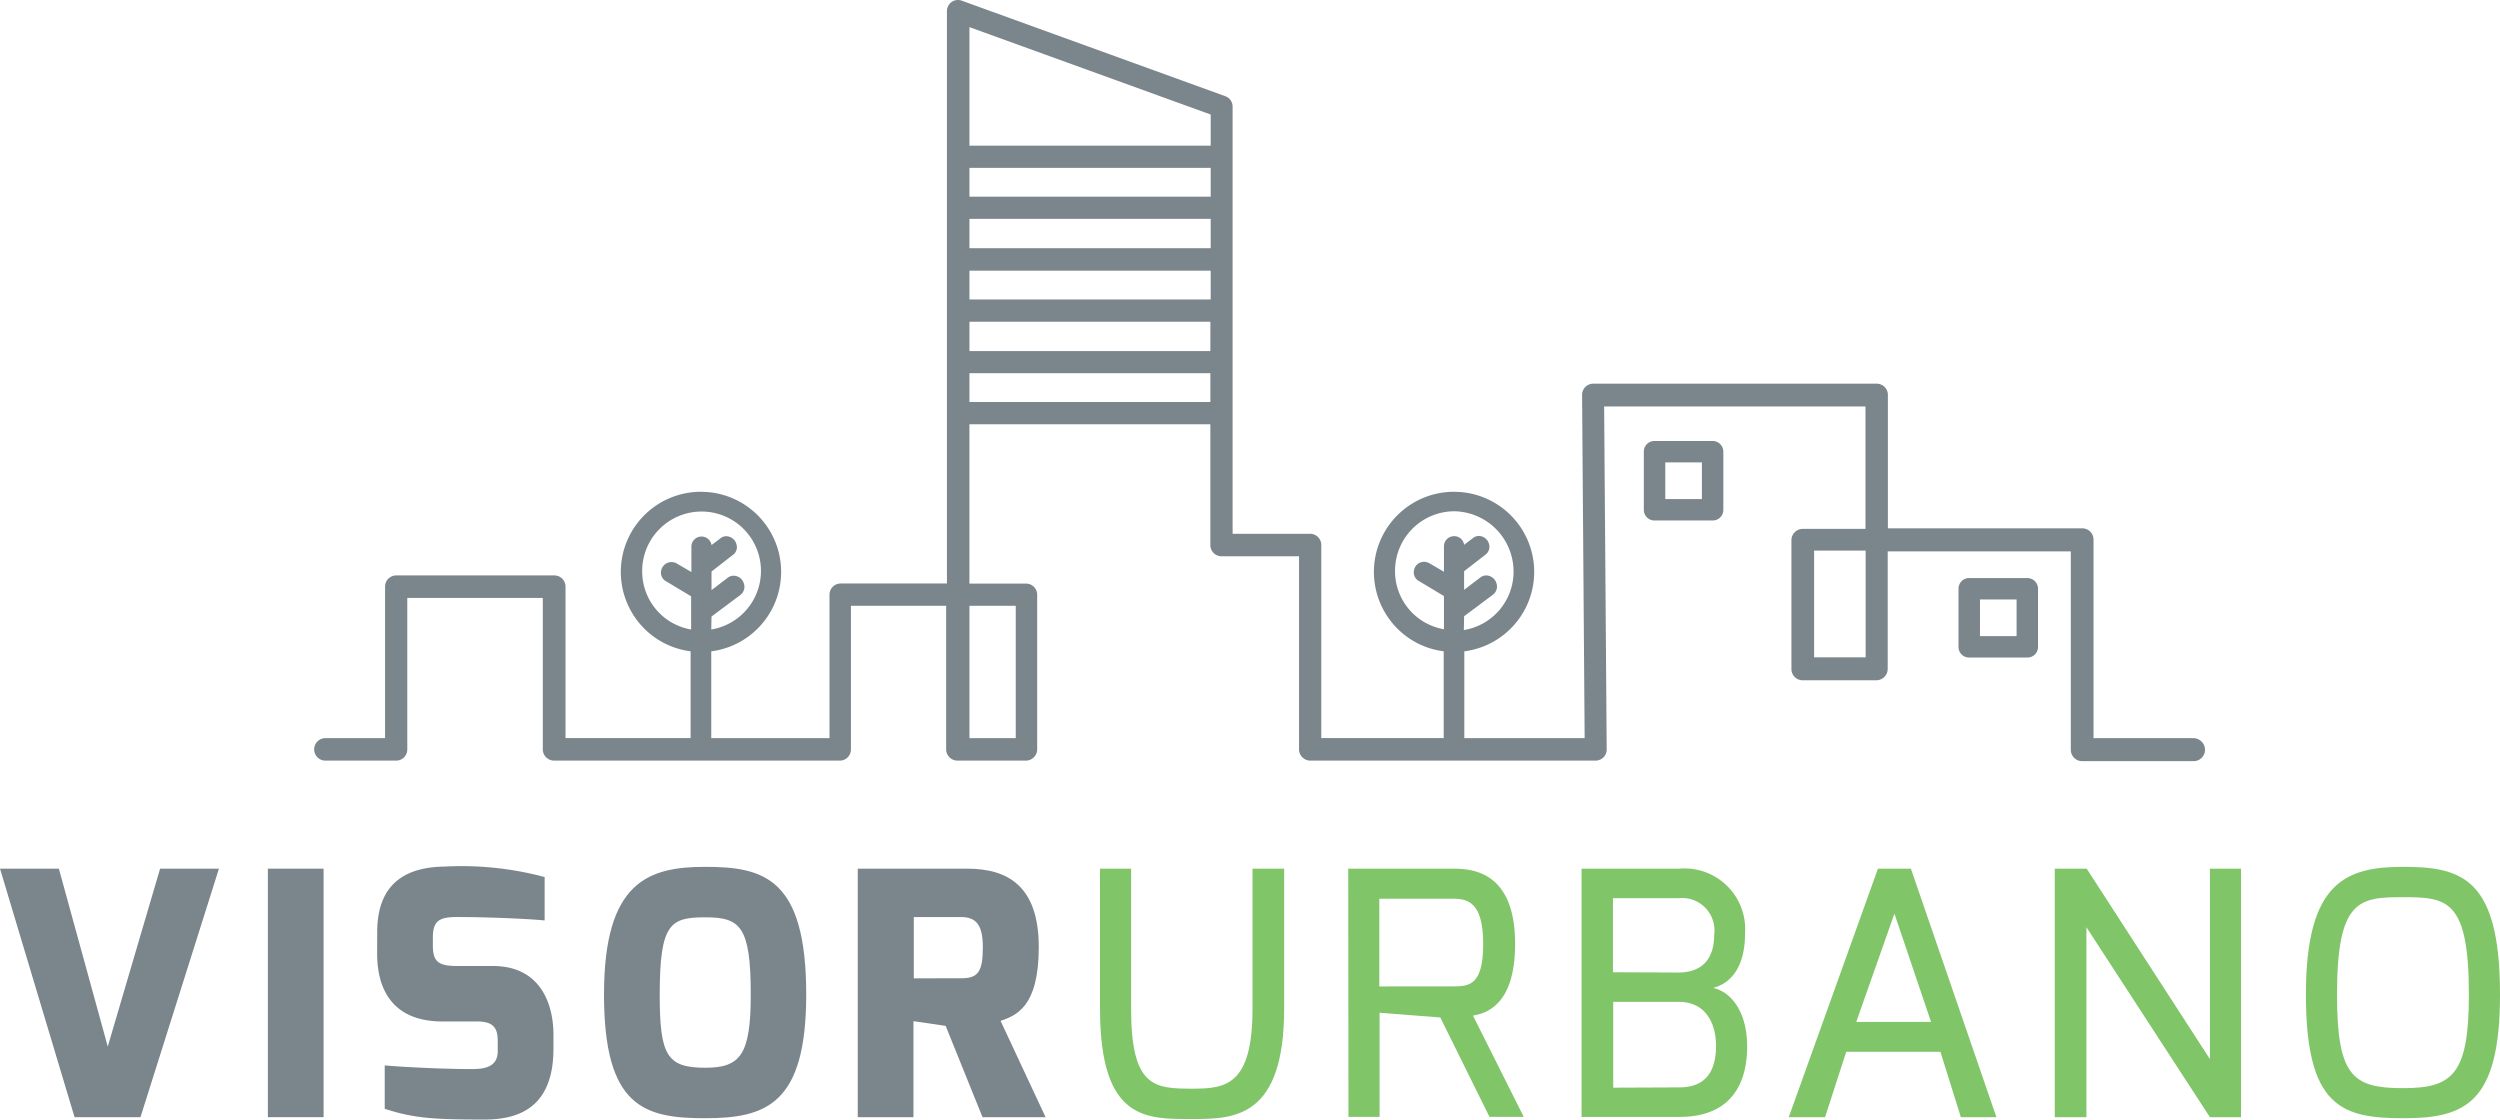
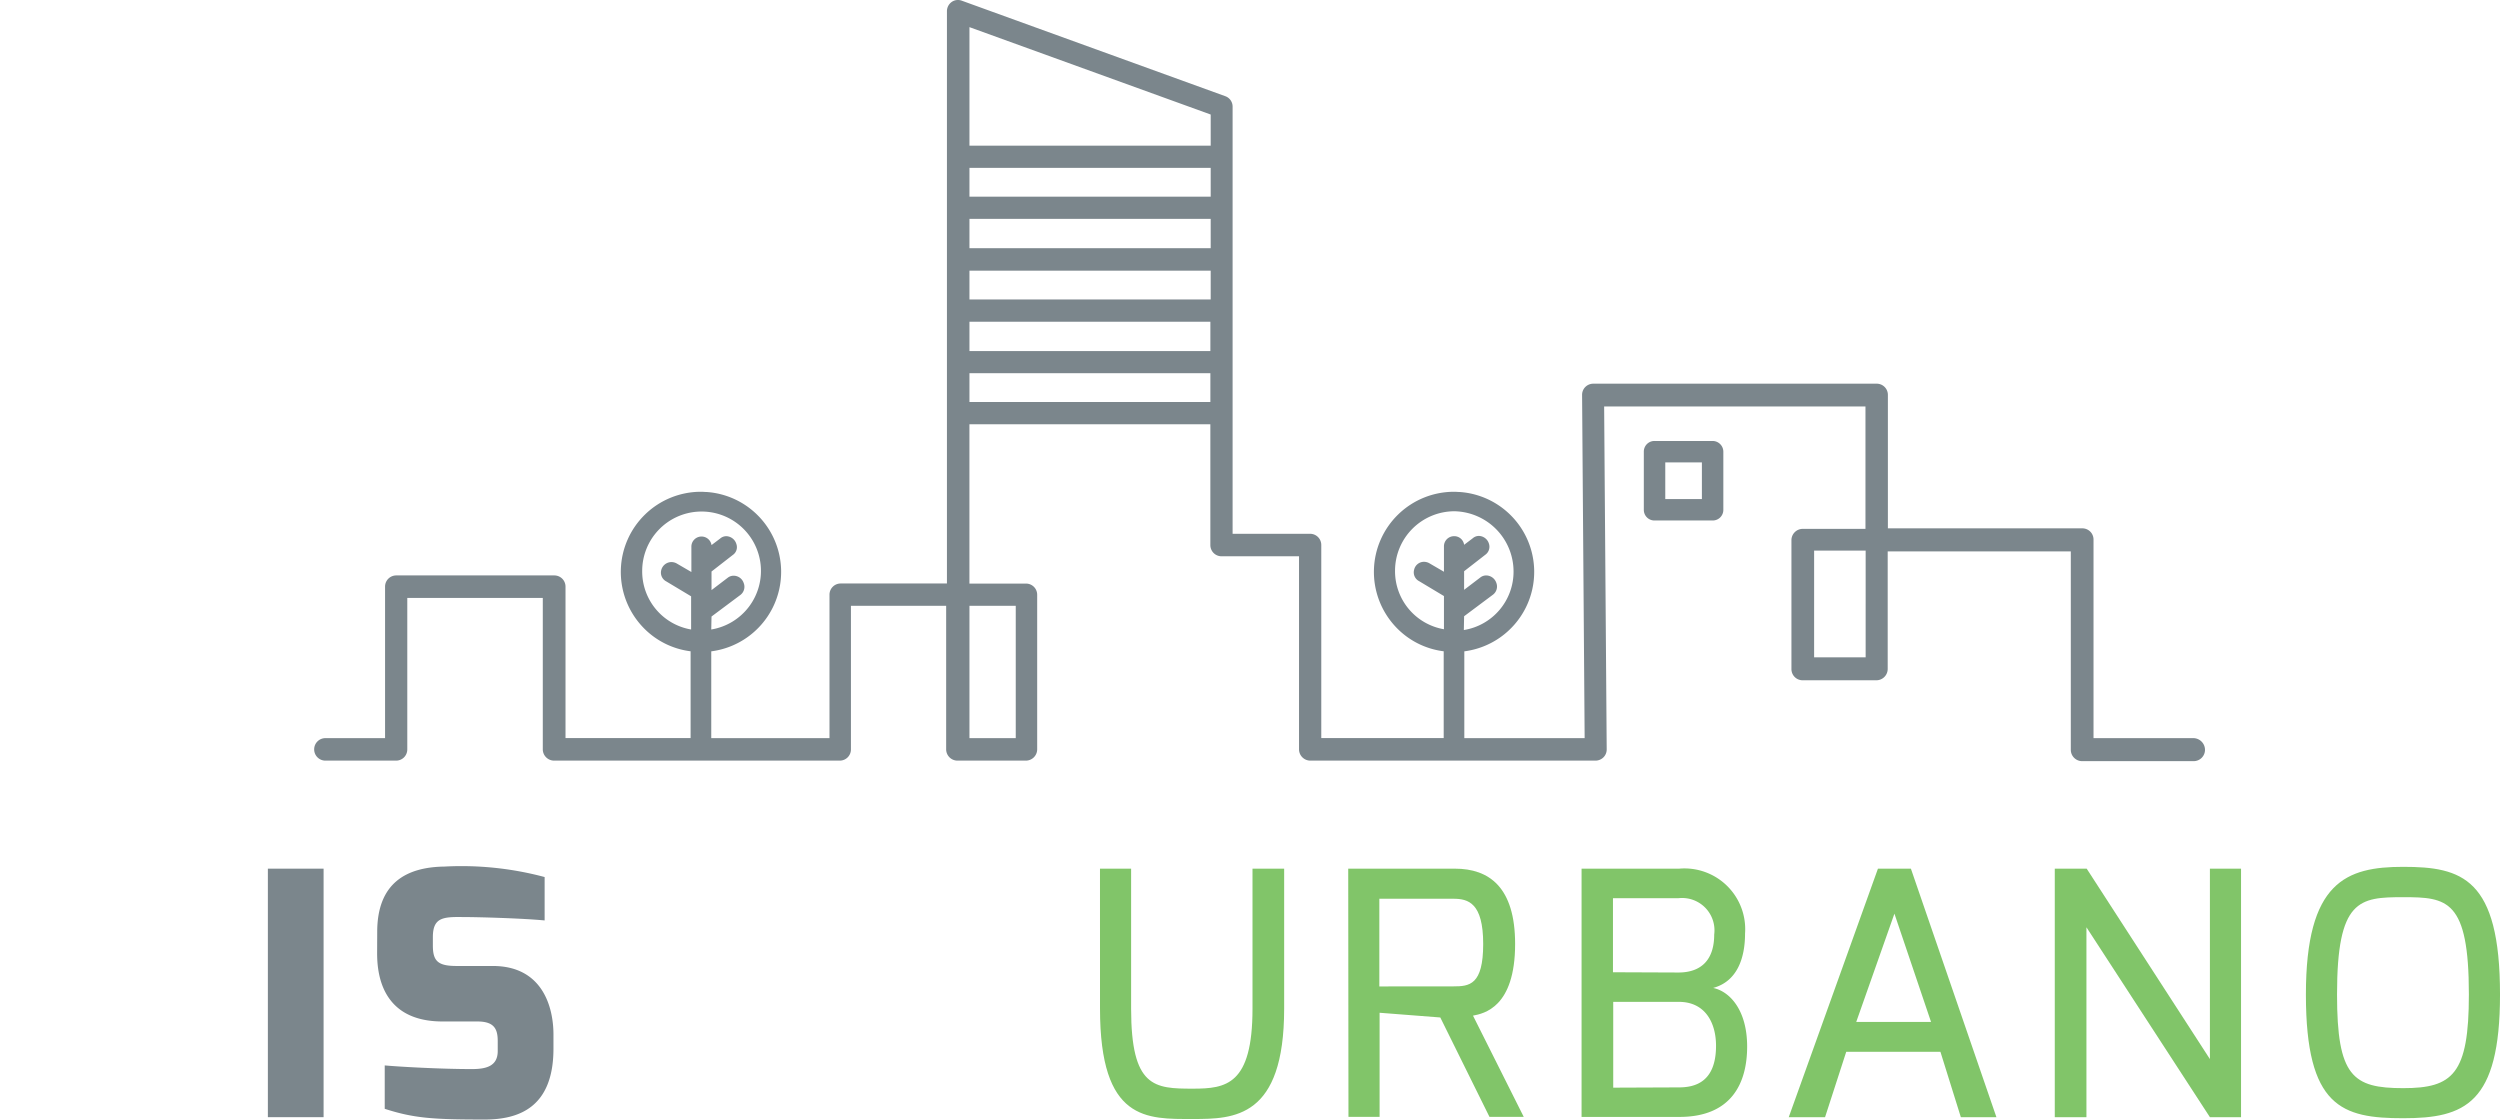
<svg xmlns="http://www.w3.org/2000/svg" id="Grupo_10854" data-name="Grupo 10854" width="195.858" height="87.707" viewBox="0 0 195.858 87.707">
  <defs>
    <clipPath id="clip-path">
      <rect id="Rectángulo_9288" data-name="Rectángulo 9288" width="195.858" height="87.707" fill="none" />
    </clipPath>
  </defs>
-   <path id="Trazado_34073" data-name="Trazado 34073" d="M12.542,332.073l-4.1,13.936L4.611,332.073H0l5.841,19.469h5.164l6.148-19.469Z" transform="translate(0 -264.019)" fill="#7b868c" />
  <rect id="Rectángulo_9287" data-name="Rectángulo 9287" width="4.365" height="19.469" transform="translate(20.986 68.054)" fill="#7b868c" />
  <g id="Grupo_10853" data-name="Grupo 10853">
    <g id="Grupo_10852" data-name="Grupo 10852" clip-path="url(#clip-path)">
      <path id="Trazado_34074" data-name="Trazado 34074" d="M144.2,336.348c0-3.853,2.3-5.082,5.267-5.123a25.155,25.155,0,0,1,7.849.82v3.4c-1.7-.164-5.123-.266-6.456-.266-1.537-.021-2.3.061-2.3,1.578v.656c0,1.23.41,1.6,1.865,1.6h2.828c3.914,0,4.755,3.238,4.755,5.369v1.107c0,4.652-2.767,5.554-5.39,5.554-4.058,0-5.533-.1-7.829-.84v-3.4c1.066.1,4.345.287,6.824.287,1.127,0,2.029-.225,2.029-1.414v-.779c0-.963-.287-1.537-1.6-1.537h-2.726c-4.857,0-5.123-3.873-5.123-5.369Z" transform="translate(-114.648 -263.335)" fill="#7b868c" />
-       <path id="Trazado_34075" data-name="Trazado 34075" d="M238.831,331.373c4.591,0,7.911.881,7.911,10,0,8.587-3.136,9.694-7.911,9.694s-7.931-.861-7.931-9.694,3.463-10,7.931-10m0,15.739c2.746,0,3.566-1,3.566-5.738,0-5.369-.84-6.046-3.566-6.046s-3.566.471-3.566,6.046c0,4.755.553,5.738,3.566,5.738" transform="translate(-183.58 -263.462)" fill="#7b868c" />
-       <path id="Trazado_34076" data-name="Trazado 34076" d="M327.9,332.073h8.587c3.218,0,5.595,1.414,5.595,6.148s-1.8,5.349-2.992,5.779l3.525,7.542h-4.939l-2.89-7.152-2.521-.369v7.521H327.9Zm8.1,8.587c1.332,0,1.7-.512,1.7-2.439,0-1.742-.533-2.357-1.7-2.357h-3.709v4.8Z" transform="translate(-260.701 -264.019)" fill="#7b868c" />
      <path id="Trazado_34077" data-name="Trazado 34077" d="M420.5,332.073h2.439v10.964c0,6.189,1.824,6.271,4.837,6.271,2.6,0,4.673-.287,4.673-6.271V332.073h2.48v10.964c0,8.587-3.935,8.648-7.152,8.648-3.607,0-7.275.2-7.275-8.648Z" transform="translate(-334.324 -264.019)" fill="#81c569" />
      <path id="Trazado_34078" data-name="Trazado 34078" d="M515.4,332.073h8.361c2.664,0,4.714,1.435,4.714,5.9,0,4.98-2.459,5.451-3.3,5.615l3.976,7.931h-2.685l-3.853-7.788-4.755-.369v8.156h-2.439Zm8.238,9.222c1.25,0,2.336-.1,2.336-3.32s-1.168-3.545-2.336-3.545h-5.8V341.3Z" transform="translate(-409.776 -264.019)" fill="#81c569" />
      <path id="Trazado_34079" data-name="Trazado 34079" d="M604.6,332.073h7.644a4.758,4.758,0,0,1,5.164,5.082c0,1.926-.615,3.75-2.5,4.263,1.291.266,2.664,1.721,2.664,4.591s-1.23,5.513-5.308,5.513H604.6Zm7.583,8.136c1.8,0,2.808-1,2.808-2.972a2.535,2.535,0,0,0-2.808-2.849h-5.123v5.8Zm.041,9c1.23,0,2.91-.389,2.91-3.258,0-1.824-.861-3.443-2.91-3.443H607.08v6.722Z" transform="translate(-480.695 -264.019)" fill="#81c569" />
      <path id="Trazado_34080" data-name="Trazado 34080" d="M690.788,332.073h2.582l6.7,19.469h-2.787l-1.6-5.123h-7.378l-1.66,5.123H683.8Zm4.16,12.009-2.869-8.484-2.992,8.484Z" transform="translate(-543.664 -264.019)" fill="#81c569" />
      <path id="Trazado_34081" data-name="Trazado 34081" d="M785.5,332.073H788l9.653,14.919V332.073h2.439v19.469h-2.439l-9.673-14.878v14.878H785.5Z" transform="translate(-624.522 -264.019)" fill="#81c569" />
      <path id="Trazado_34082" data-name="Trazado 34082" d="M889.124,331.373c4.591,0,7.583.881,7.583,10,0,8.587-2.787,9.694-7.583,9.694s-7.624-.861-7.624-9.694,3.156-10,7.624-10m0,17.338c3.873,0,5.144-1.086,5.144-7.337,0-7.439-1.7-7.624-5.144-7.624s-5.185.164-5.185,7.624c0,6.415,1.23,7.337,5.185,7.337" transform="translate(-700.848 -263.462)" fill="#81c569" />
      <path id="Trazado_34083" data-name="Trazado 34083" d="M267.347,57.828H259.5V42.273a.875.875,0,0,0-.881-.881H243.39V30.94a.875.875,0,0,0-.881-.881H220.294a.888.888,0,0,0-.615.266.868.868,0,0,0-.246.615l.2,26.888h-9.427v-6.8a6.275,6.275,0,0,0-.328-12.481c-.143,0-.287-.02-.451-.02A6.279,6.279,0,0,0,204.8,49.077a6.2,6.2,0,0,0,3.791,1.947v6.8H199V42.7a.875.875,0,0,0-.881-.881h-6.066V8.356a.863.863,0,0,0-.574-.82L170.842.056a.854.854,0,0,0-.8.1.893.893,0,0,0-.369.717v44.84h-8.32a.875.875,0,0,0-.881.881V57.828h-9.263v-6.8a6.275,6.275,0,0,0-.328-12.481c-.143,0-.287-.02-.451-.02A6.279,6.279,0,0,0,145.8,49.077a6.2,6.2,0,0,0,3.791,1.947v6.8h-9.8V45.962a.875.875,0,0,0-.881-.881H126.535a.875.875,0,0,0-.881.881V57.828h-4.673a.881.881,0,1,0,0,1.762h5.533a.875.875,0,0,0,.881-.881V46.843h10.616V58.709a.888.888,0,0,0,.881.881h22.379a.875.875,0,0,0,.881-.881V47.458h7.46V58.709a.888.888,0,0,0,.881.881h5.369a.888.888,0,0,0,.881-.881V46.6a.875.875,0,0,0-.881-.881h-4.427V33.236h18.875V42.7a.875.875,0,0,0,.881.881h6.066V58.709a.888.888,0,0,0,.881.881H220.5a.888.888,0,0,0,.615-.266.868.868,0,0,0,.246-.615l-.2-26.867h20.473v9.591h-4.919a.888.888,0,0,0-.881.881v10.1a.875.875,0,0,0,.881.881h5.779a.888.888,0,0,0,.881-.881V43.2h14.346V58.75a.888.888,0,0,0,.881.881h8.751a.888.888,0,0,0,.881-.881.924.924,0,0,0-.881-.922M151.23,48.3l2.275-1.7a.8.8,0,0,0,.246-.922.83.83,0,0,0-.779-.574.738.738,0,0,0-.451.143l-1.291.984V44.774l1.66-1.291a.739.739,0,0,0,.287-.861.85.85,0,0,0-.779-.615.734.734,0,0,0-.492.184l-.676.512a.794.794,0,0,0-1.578.143v1.967l-1.127-.656a.861.861,0,0,0-.43-.123.83.83,0,0,0-.8.615.775.775,0,0,0,.389.9l1.947,1.168v2.6a4.613,4.613,0,0,1-3.832-4.591,4.652,4.652,0,1,1,5.41,4.591Zm20.207-35.147h18.9v2.254h-18.9Zm0,8.054h18.9V23.46h-18.9Zm18.9-1.762h-18.9v-2.3h18.9Zm-18.9,5.759h18.875v2.3H171.437Zm18.9-16.231V11.41h-18.9V2.126ZM175.064,57.828h-3.627V47.458h3.627Zm-3.627-28.589h18.875v2.254H171.437ZM210.19,48.278l2.275-1.7a.8.8,0,0,0,.246-.922.851.851,0,0,0-.779-.574.738.738,0,0,0-.451.143l-1.291.984V44.753l1.66-1.291a.768.768,0,0,0,.287-.861.85.85,0,0,0-.779-.615.734.734,0,0,0-.492.184l-.676.512a.777.777,0,0,0-.779-.676.792.792,0,0,0-.8.82v1.967l-1.127-.656a.861.861,0,0,0-.43-.123.79.79,0,0,0-.779.615.775.775,0,0,0,.389.9l1.947,1.168v2.6a4.613,4.613,0,0,1-3.832-4.591,4.662,4.662,0,0,1,4.652-4.652,4.724,4.724,0,0,1,4.632,4.714,4.629,4.629,0,0,1-3.894,4.591ZM241.648,51.5h-4.037V43.134h4.037Z" transform="translate(-95.487 0)" fill="#7b868c" />
      <path id="Trazado_34084" data-name="Trazado 34084" d="M633.79,168.573h-4.55a.831.831,0,0,0-.84.84v4.55a.831.831,0,0,0,.84.84h4.55a.831.831,0,0,0,.84-.84v-4.55a.844.844,0,0,0-.84-.84m-.84,4.55h-2.869v-2.869h2.869Z" transform="translate(-499.618 -134.026)" fill="#7b868c" />
-       <path id="Trazado_34085" data-name="Trazado 34085" d="M754.09,220.973h-4.55a.831.831,0,0,0-.84.84v4.55a.831.831,0,0,0,.84.84h4.55a.831.831,0,0,0,.84-.84v-4.55a.844.844,0,0,0-.84-.84m-.84,4.55h-2.869v-2.869h2.869Z" transform="translate(-595.264 -175.688)" fill="#7b868c" />
    </g>
  </g>
</svg>